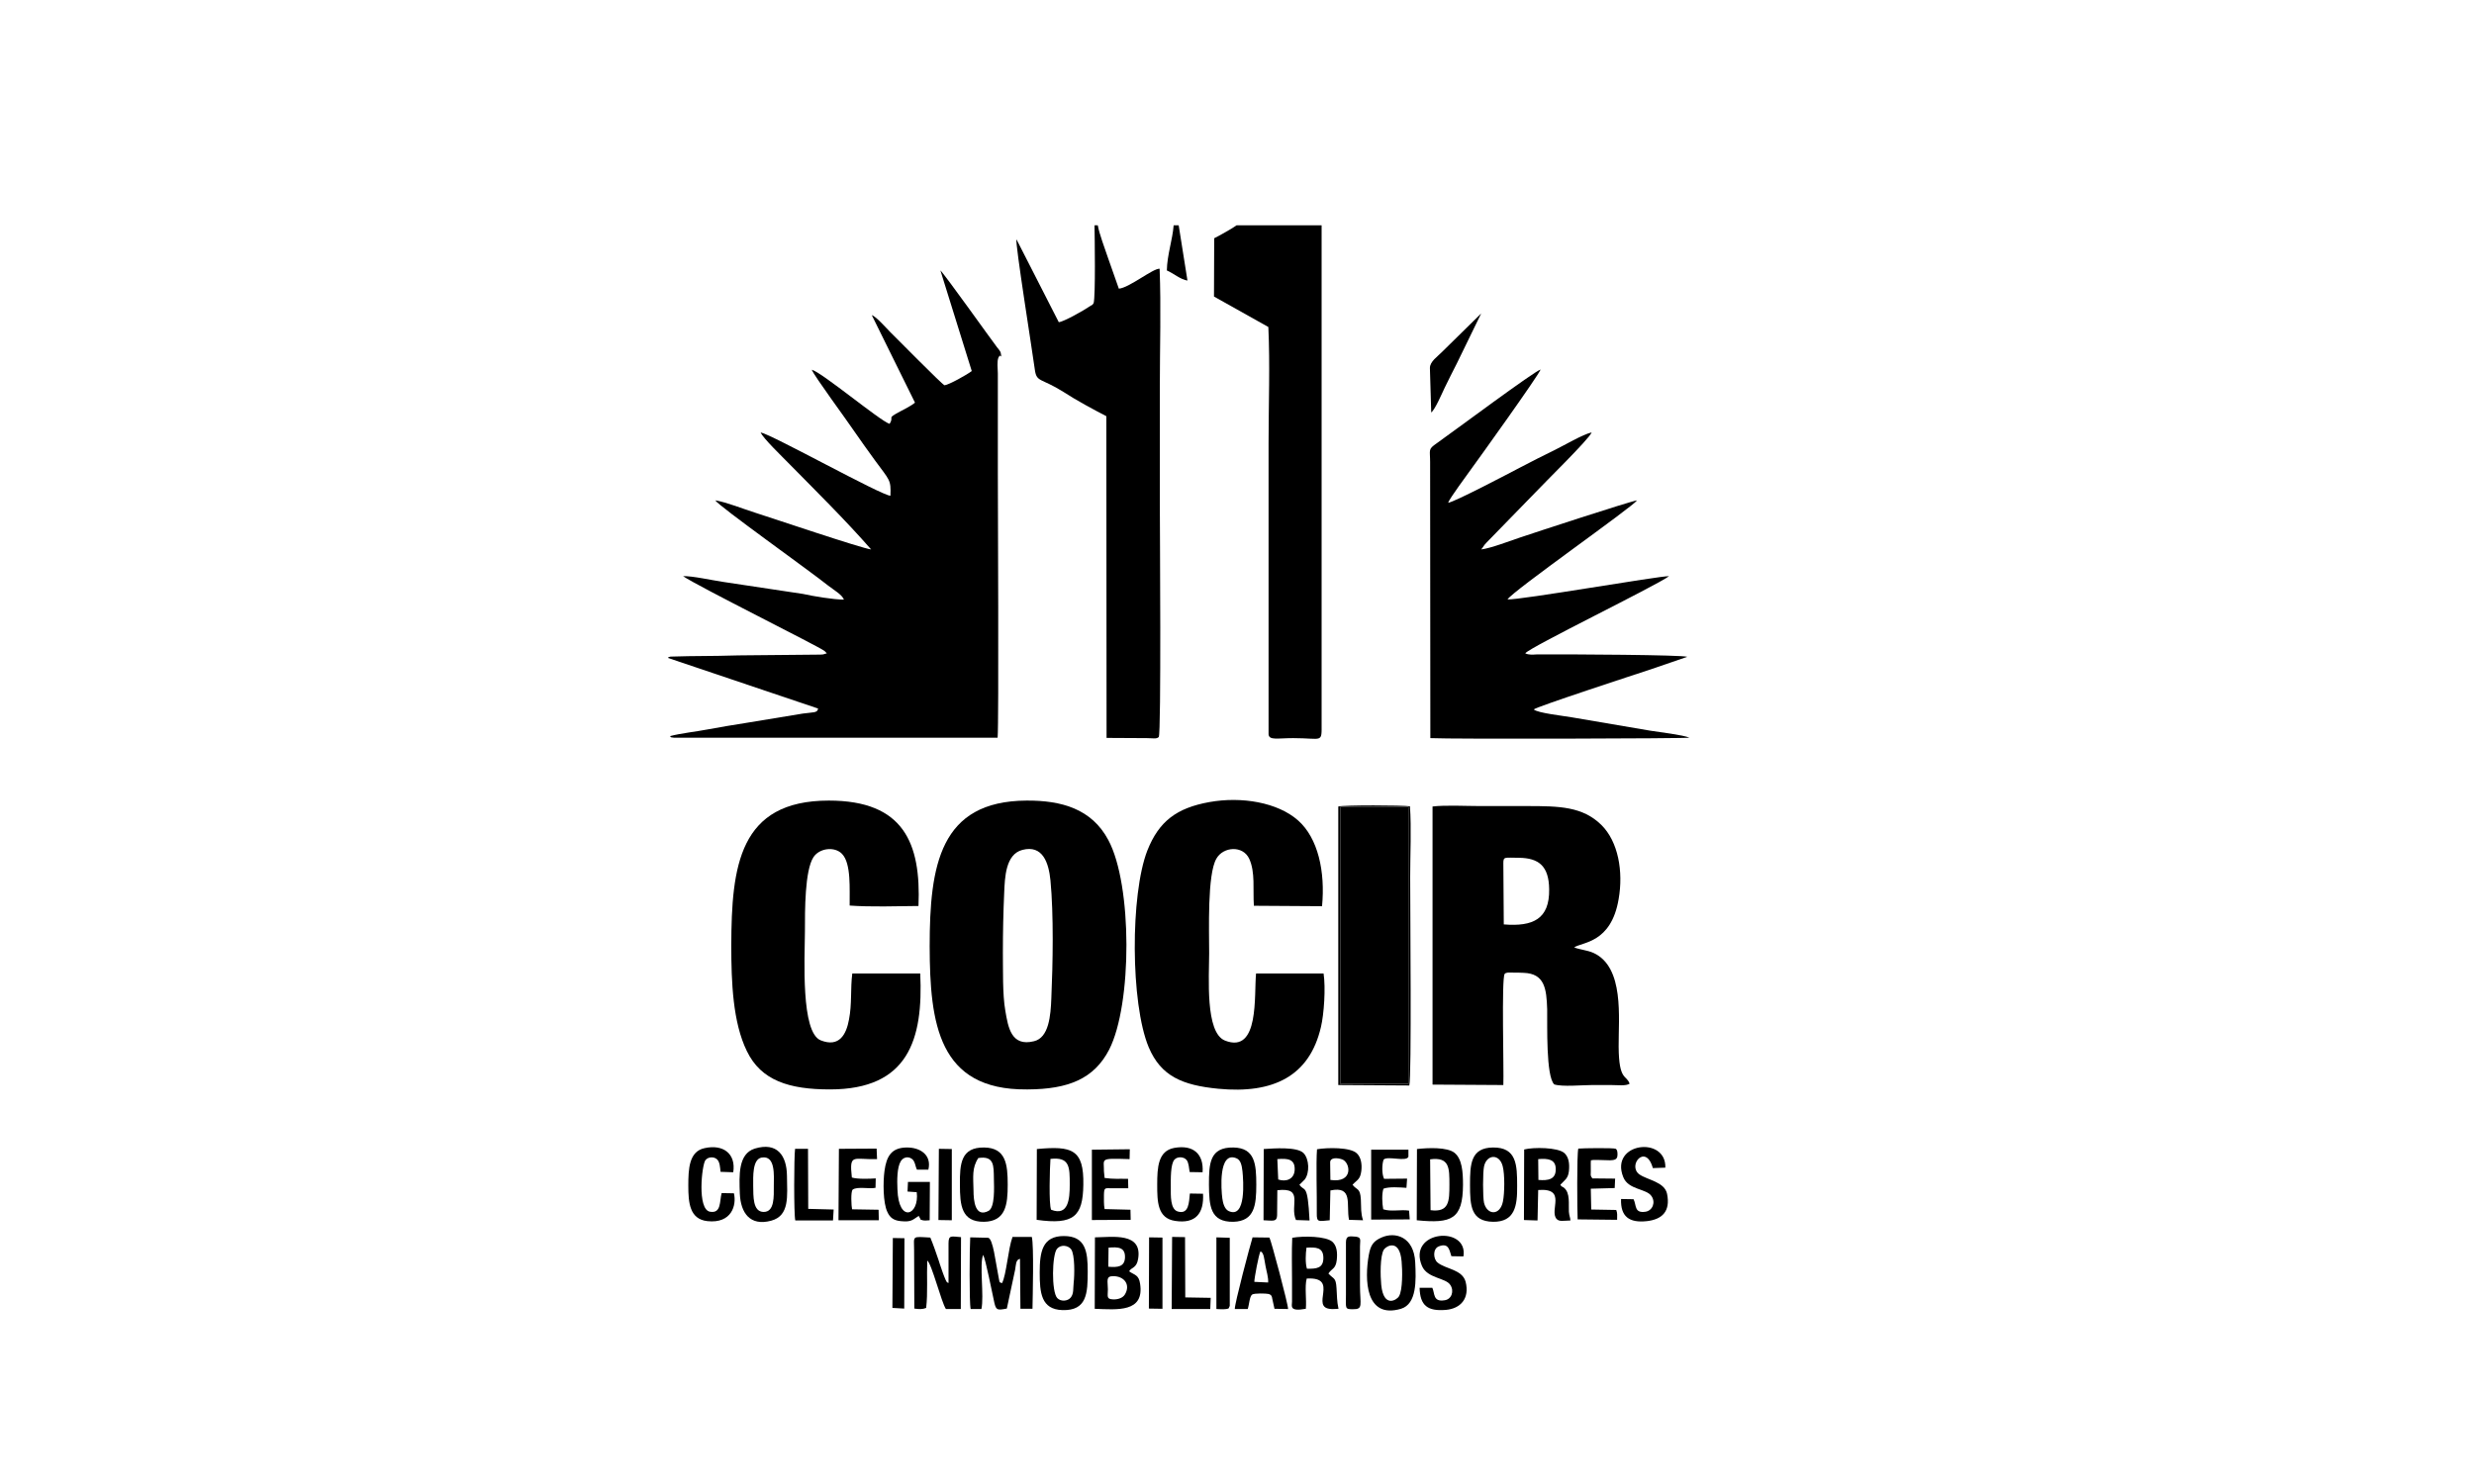
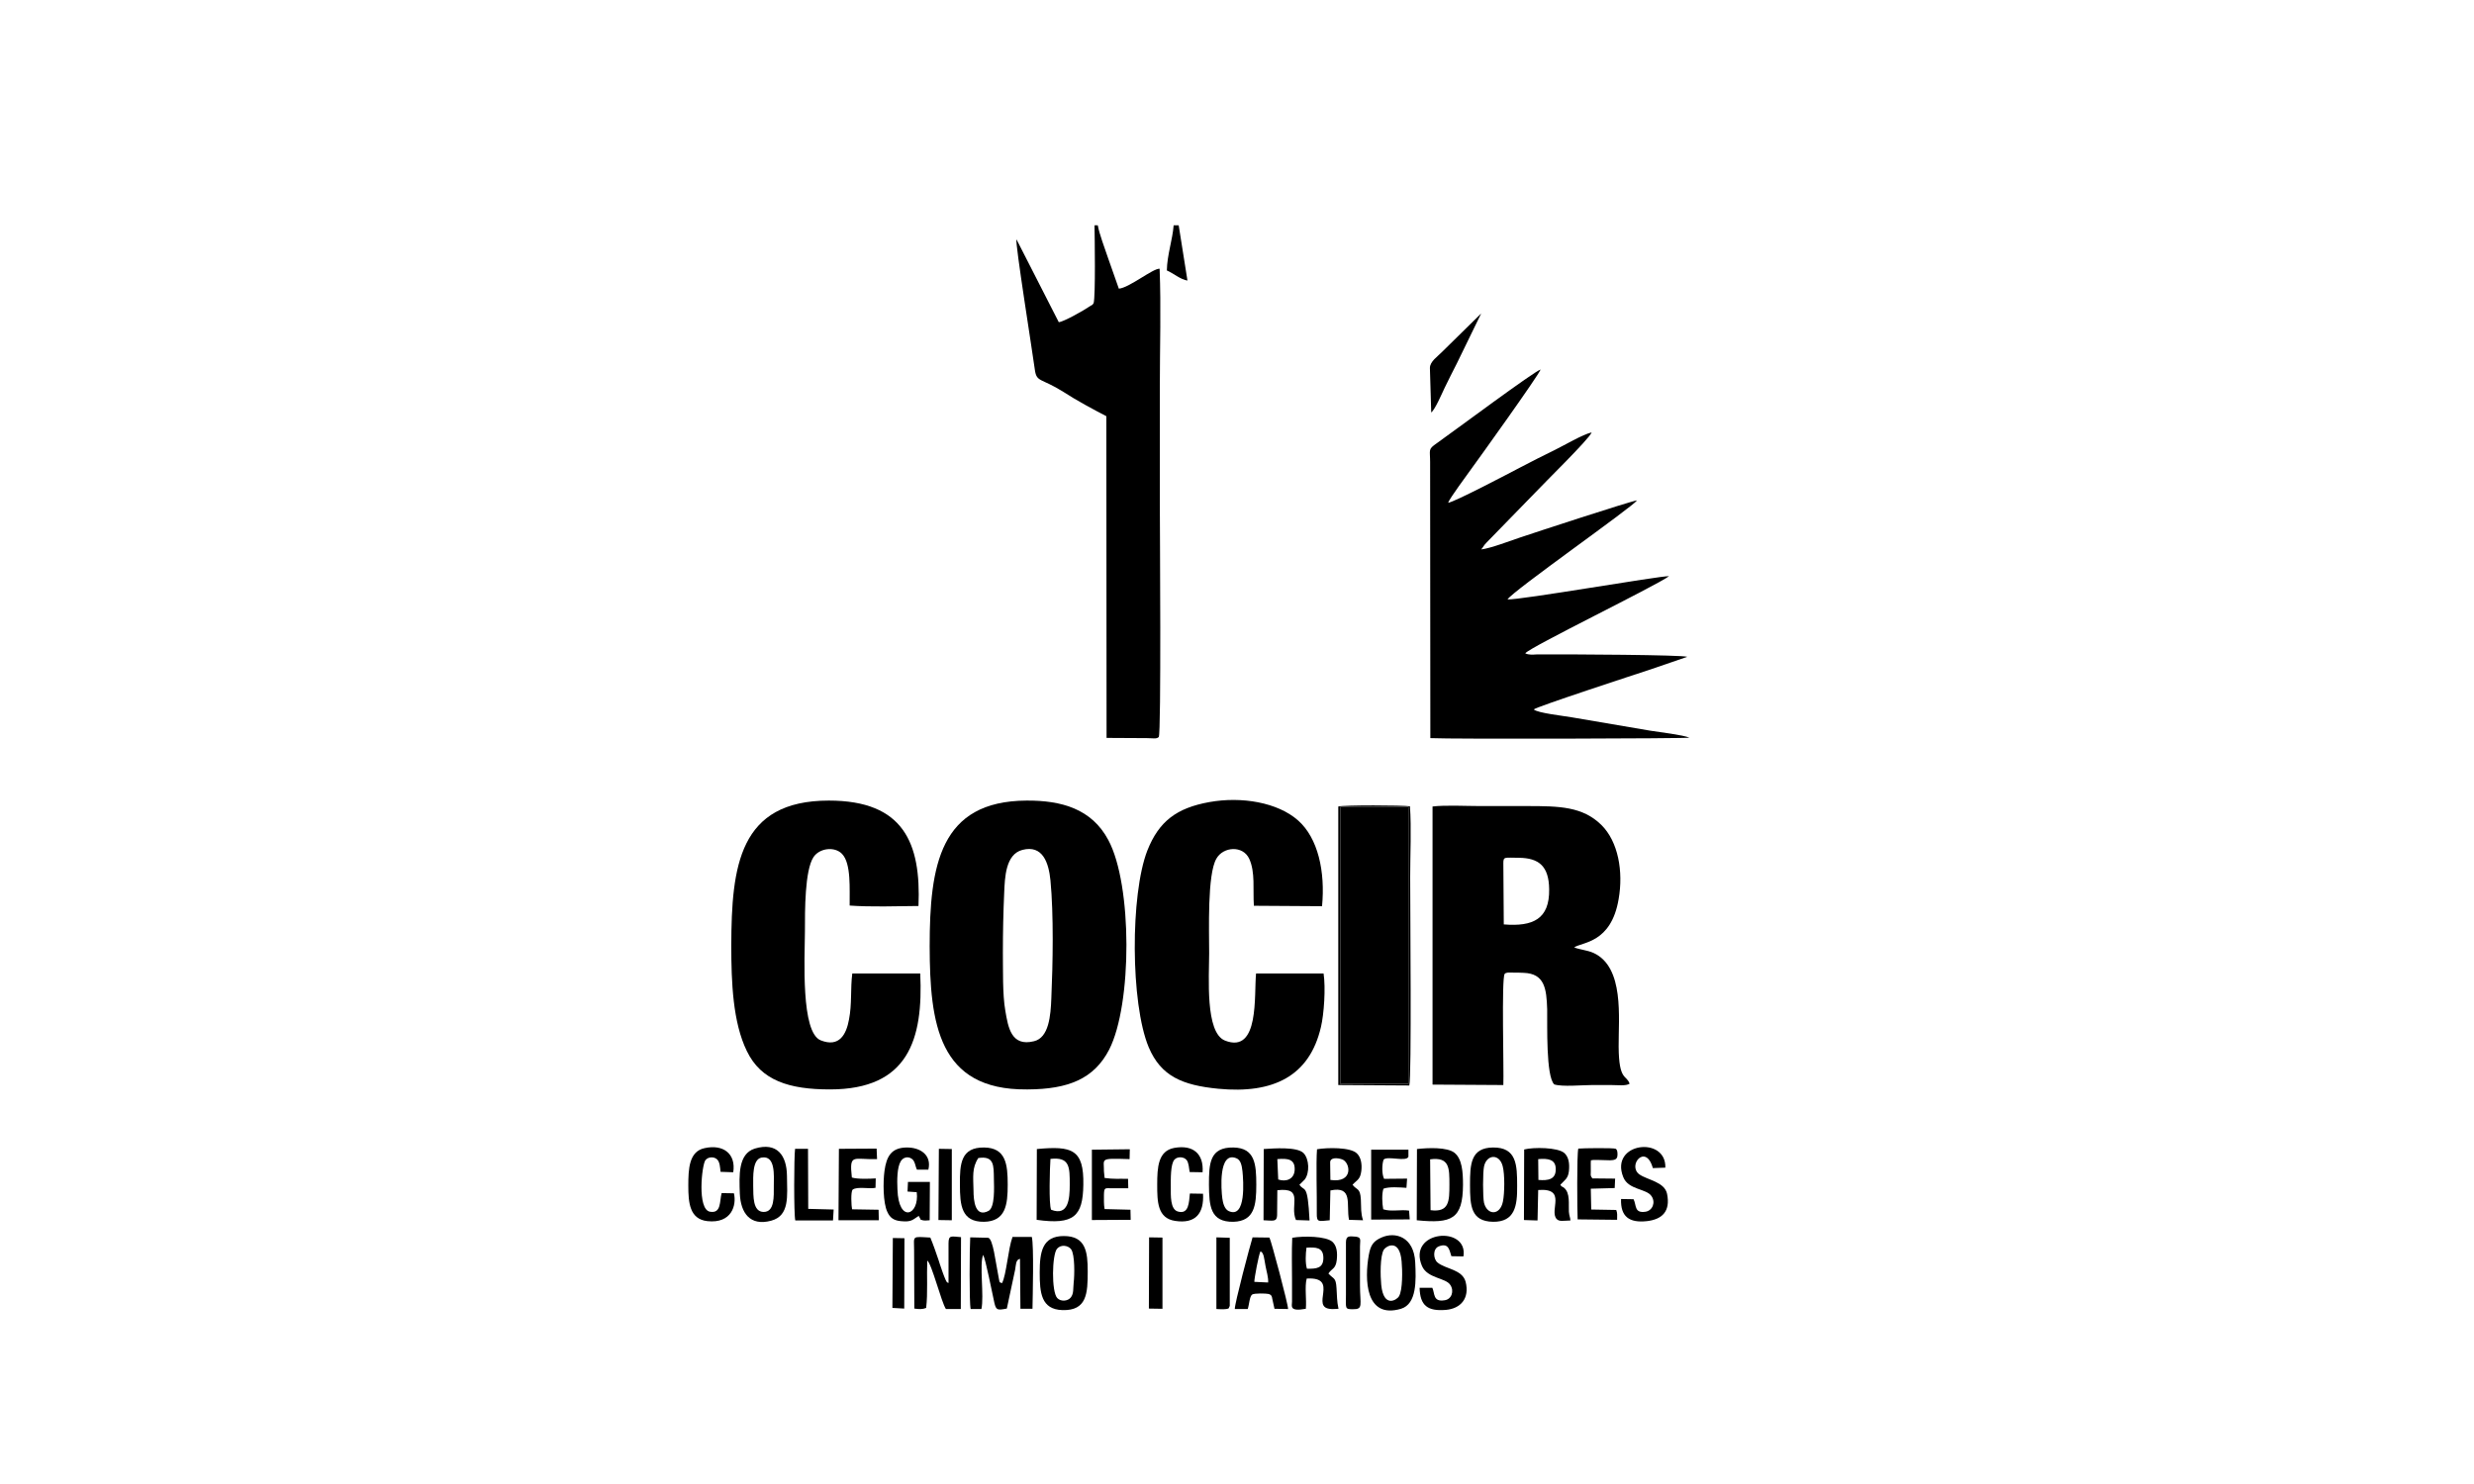
<svg xmlns="http://www.w3.org/2000/svg" xml:space="preserve" width="112.861mm" height="67.733mm" version="1.1" style="shape-rendering:geometricPrecision; text-rendering:geometricPrecision; image-rendering:optimizeQuality; fill-rule:evenodd; clip-rule:evenodd" viewBox="0 0 11286 6773">
  <defs>
    <style type="text/css">
   
    .fil1 {fill:none}
    .fil2 {fill:black}
    .fil0 {fill:black}
    .fil3 {fill:black;fill-rule:nonzero}
   
  </style>
  </defs>
  <g id="Capa_x0020_1">
    <g id="_2731917283952">
      <g>
        <path class="fil0" d="M-16093 21782c-53,0 -70,8 -125,8l-241 0c-19,0 -25,-6 -25,-25l0 -357c0,-19 6,-25 25,-25 83,0 286,-13 334,15 1,1 3,3 5,4l25 16c1,1 3,3 4,4 1,1 14,11 14,12 29,27 18,11 33,49 33,87 26,8 26,166l-50 100c-19,20 -8,1 -25,33zm-973 -890c-4,19 -8,20 -8,42l0 1929c0,28 21,74 50,74l498 0c50,0 42,-73 42,-124l0 -433c-2,-95 22,-66 166,-66 22,0 36,20 47,36l37 71c1,2 2,4 3,6l211 362c1,3 4,12 7,19l15 26c1,2 2,3 3,5 1,1 3,3 4,5 1,1 2,3 3,5 3,4 9,18 11,22 12,22 39,66 67,66l573 0c45,0 35,-56 22,-79l-311 -538c-17,-30 -3,1 -20,-29 -8,-15 -7,-20 -16,-35 -43,-77 -52,-79 19,-140l114 -144c1,-1 3,-3 4,-4l33 -59c27,-52 43,-100 48,-160 2,-32 11,-55 18,-90 8,-37 14,-49 6,-85l-30 -178c-10,-36 -4,-8 -16,-33 -15,-29 -13,-51 -31,-78 -23,-34 -35,-72 -60,-106 -7,-9 -9,-10 -12,-13l-93 -106c-47,-39 -91,-76 -144,-106 -71,-39 -63,-26 -116,-50 -54,-23 -116,-28 -188,-28l-889 0c-30,0 -47,7 -67,16z" />
        <path class="fil0" d="M-20067 21774c0,92 -15,205 12,295 7,20 13,22 18,41 6,24 1,37 6,61 6,34 25,48 32,84l147 276c10,14 17,22 30,37l100 108c15,15 -2,0 17,16l104 79c2,1 4,2 5,3l10 7c2,1 3,2 5,3l99 59c22,11 13,11 36,22 17,7 30,7 45,13 30,12 16,13 37,21 18,7 36,5 57,10 61,13 51,37 213,37 131,0 203,9 328,-30 28,-8 41,-7 70,-13l180 -70c31,-12 21,-18 52,-30l86 -55c2,-1 3,-3 5,-4 79,-59 182,-158 217,-257 11,-33 2,-30 -18,-46l-248 -151c-15,-10 1,-1 -14,-11 -16,-9 -15,-7 -28,-13 -37,-17 -5,1 -31,-20 -38,-31 -81,-52 -134,-57l-77 115c-1,1 -3,2 -4,3l-14 12c-34,29 -96,75 -139,84 -24,5 -42,2 -68,7 -78,17 -198,12 -261,-23 -15,-8 -22,-11 -39,-20 -10,-5 -8,-4 -15,-9 -39,-26 -80,-61 -109,-99l-67 -108c-7,-18 -4,-26 -11,-47 -5,-16 -14,-26 -19,-39 -18,-44 -17,-283 0,-325 6,-15 12,-20 18,-40 22,-71 10,-57 56,-127 5,-9 17,-25 24,-34 1,-2 2,-4 3,-5 1,-2 3,-3 4,-5 1,-1 3,-3 4,-4l80 -70c71,-45 77,-28 121,-54 49,-28 106,-18 164,-18 69,0 73,23 126,32 41,7 23,-1 55,20l32 18c33,19 61,49 87,79 37,44 35,92 91,92 31,0 17,-11 34,-25l9 -7c2,-1 4,-2 5,-3l26 -16c10,-7 17,-12 29,-20l150 -108c2,-1 7,-6 9,-8 1,-1 3,-3 5,-4l107 -75c2,-1 4,-2 5,-3 26,-19 28,-7 28,-47 0,-54 -91,-150 -130,-185l-291 -192c-37,-23 -18,-8 -66,-17 -74,-13 5,-19 -127,-31 -185,-17 -138,-49 -333,-15 -55,9 -113,7 -165,18l-93 32c-43,10 -97,45 -136,63 -51,25 -97,57 -141,92l-121 103c-58,60 -115,132 -150,208 -12,26 1,1 -13,20 -1,2 -2,3 -3,5l-72 161c-18,37 -8,66 -21,104 -11,36 -25,55 -25,100z" />
        <path class="fil0" d="M-23292 20602c-37,3 -17,-1 -38,20 -1,1 -3,3 -4,4 -1,1 -3,3 -4,4 -1,2 -3,3 -4,5l-58 66c-74,77 -128,174 -189,261 -14,20 -10,21 -23,43l-58 117c-1,4 -6,22 -7,25l-45 105c-11,18 -13,20 -17,42 -15,84 -32,69 -35,147 -2,42 -21,60 -25,88l0 35c1,9 5,6 19,5l490 -358c60,-29 115,-75 175,-100 12,-5 10,-2 24,-9 26,-11 15,-11 36,-22l257 -109c98,-24 49,-19 92,-33 19,-6 29,-2 51,-7 54,-12 29,-26 93,-31 22,-2 31,-3 52,-7 63,-12 35,-25 149,-33 106,-8 289,-53 385,-12 32,14 66,14 106,19 56,7 12,-2 49,18 7,3 -1,1 17,7l197 86c1,1 3,2 5,3l92 66c84,62 65,38 146,70 73,29 84,7 155,-12 43,-11 68,-37 101,-65l14 -11c1,-2 3,-3 4,-4 4,-4 12,-12 16,-17l13 -13c55,-55 90,-82 116,-158 7,-22 -1,1 10,-23 20,-43 23,-92 11,-137 -8,-31 1,-1 -10,-23 -20,-40 -24,-71 -58,-108l-109 -91c-13,-11 2,-2 -17,-16l-208 -125c-75,-47 -214,-112 -304,-128 -37,-6 -21,-5 -48,-18 -44,-21 -78,-7 -111,-22 -33,-14 0,-18 -65,-18l-543 0c-16,1 -28,3 -33,5 -11,5 -26,17 -48,19 -89,10 -77,23 -132,34 -34,7 -49,19 -72,28 -18,8 -37,8 -53,13l-68 32c-14,5 0,-1 -13,4 -2,1 -4,2 -6,2l-358 225c-1,1 -3,2 -4,3 -2,1 -4,3 -5,4l-76 65c-27,21 -24,-2 -27,40z" />
        <path class="fil0" d="M-21713 21283l50 -9 0 51c-27,-8 -36,-21 -50,-42zm-307 1505l0 -690c0,-31 -13,-40 -25,-58 -29,7 -54,32 -79,54l-26 24c-1,1 -3,2 -5,3 -42,33 -84,56 -124,92 -2,2 -7,7 -9,8l-141 108c-112,88 -82,88 -82,351 -19,4 -17,7 -37,4 -45,-7 -34,-22 -69,-39l-32 -19c-45,-31 -84,-83 -144,-88 0,40 4,42 23,69l212 244c85,85 196,162 294,231l456 242c44,17 -2,7 41,25 25,11 52,11 76,24 35,20 64,17 98,35 17,10 -7,12 30,12l202 -89c13,-8 13,-6 24,-10l70 -38c52,-33 98,-56 146,-95l120 -104c1,-1 3,-3 4,-4 35,-35 59,-82 71,-120 16,-47 13,-99 -3,-141 -32,-87 -14,-57 -63,-120l-143 -140c-72,-66 -225,-71 -295,-37l0 -940c0,-128 14,-89 -30,-161 -27,-44 9,-33 -37,-104 -9,-13 -10,-21 -15,-35 -12,-32 -23,-35 -30,-61 -26,-87 3,-63 -229,-63 -25,0 -26,14 -31,28 -3,10 -1,11 -4,21 -9,34 -22,15 -30,61 -6,33 9,23 -12,46 -31,34 -39,-17 -49,67 -4,37 -21,51 -31,85 -22,70 -9,983 -9,1164 0,107 27,158 -83,158z" />
        <path class="fil0" d="M-23799 21674l0 415c0,26 20,18 25,67 9,106 27,93 33,149 3,23 -2,14 5,37 12,42 19,20 29,62 11,45 27,92 50,133 15,25 4,-8 20,30l247 369c1,1 2,3 3,4l325 283c2,1 4,2 5,3l172 103c47,19 92,52 142,65 35,9 11,0 35,15l69 23c34,11 26,22 71,28 87,11 83,34 149,35 86,1 150,16 241,16 99,0 161,-17 266,-17 47,1 196,-19 224,-58 -18,-27 -48,-32 -82,-50 -10,-6 0,-2 -18,-8l-270 -120c-15,-11 8,-1 -24,-18l-213 -127c-2,-1 -4,-3 -5,-4l-25 -16c-10,-7 -4,-2 -14,-11 -83,-72 -183,-130 -254,-212l-367 -506c-10,-29 -3,-9 -18,-32l-54 -170c-12,-59 -22,-41 -29,-113 -2,-17 -6,-57 -10,-81 -6,-35 -22,-50 -22,-78 0,-257 5,-117 26,-274 13,-102 24,-75 39,-144 8,-38 55,-126 78,-163 1,-1 2,-3 3,-4 2,-3 6,-8 8,-10 62,-91 126,-182 217,-248l10 -7c23,-16 44,-42 52,-73l-88 20c-39,9 -39,22 -83,34 -42,11 -44,23 -83,33l-362 187c-1,1 -3,3 -4,4 -2,1 -3,3 -5,4 -1,1 -3,3 -4,4l-86 56c-1,1 -3,2 -4,3l-14 11c-2,2 -14,10 -15,11 -12,10 -9,8 -17,16l-34 24c-14,10 -18,15 -33,25 -92,61 -174,137 -251,215 -18,18 -56,33 -56,60z" />
        <path class="fil0" d="M-17980 20892c-5,19 -9,20 -9,42l0 1912c0,49 16,91 67,91l474 0c56,0 66,-43 66,-99l0 -1904c0,-22 -4,-23 -8,-42 -63,-30 -407,-16 -507,-16 -33,0 -62,6 -83,16z" />
        <path class="fil0" d="M-22511 22139c0,175 -16,175 67,175 7,-26 83,-73 113,-95l179 -137c142,-131 132,-21 132,-292 0,-25 -8,-33 -17,-50 -47,4 -140,90 -182,126l-195 146c-39,32 -97,61 -97,127z" />
      </g>
      <rect class="fil1" x="-24312" y="18316" width="11289" height="6773" />
    </g>
    <path class="fil2" d="M-9149 22402c57,29 82,55 126,103 28,31 106,118 111,128 35,77 13,1257 14,1400 -60,-28 -237,-214 -243,-231 -21,-58 -9,-1282 -8,-1400zm1776 308c34,-22 72,-49 96,-72 96,-91 82,-101 23,-344l-39 -95 -80 511zm-850 550c83,-42 148,-123 197,-209 51,-89 74,-254 33,-351l-27 -5c-74,8 -182,141 -189,156 -35,78 -14,310 -14,409zm-1749 -2186l335 332c45,82 399,412 496,508 462,458 532,663 860,330 141,-143 694,-672 733,-753 65,-25 395,-373 414,-404 78,-51 244,-187 205,-362 -22,-102 -222,-281 -285,-323 -60,-82 -1176,-1195 -1227,-1220 -225,-111 -466,232 -702,466 -112,110 -567,541 -615,635 -33,11 -1,-9 -45,26l-308 329 -54 98c-10,56 0,110 19,152 34,73 112,147 174,186zm973 298c38,-94 63,-242 23,-347l26 -273c48,-67 13,-20 21,-97 7,-62 18,-84 32,-127 35,-101 44,-136 -5,-230 24,-169 83,-243 97,-284 19,-55 -12,-76 27,-141l26 -31c59,-83 -9,-51 65,-95 51,-26 59,2 110,0 54,-3 35,-39 102,20 184,159 76,55 228,150l-9 115c153,46 122,-54 193,-98 70,95 -12,103 -78,164 -111,103 -137,188 -136,364 96,72 179,262 -196,288 7,147 -19,131 -88,135l-57 5c41,182 61,-55 72,118 -146,35 -21,41 -103,135 -57,65 -170,42 -5,181l-15 79c-79,39 -47,23 -82,95 -35,70 -27,29 -65,102 15,203 67,287 243,328 -73,18 10,-2 -43,8 -98,19 -90,16 -189,-5l8 -217 -180 -24 -35 -88c-15,-24 -38,12 -36,-80 1,-98 67,-45 49,-150zm1259 2198l-199 203 -171 -404c-113,50 -112,87 -115,180 -5,174 32,471 -34,549 -36,42 -108,112 -155,138 -38,-323 -9,-851 -12,-1198 -2,-237 -11,-171 209,-395 80,-81 211,-246 383,-236 113,196 46,459 -46,634 -114,217 58,224 140,529zm85 -68c-3,-105 54,-356 75,-478l171 -974c39,-230 46,-286 198,-375l304 1086c-57,69 -129,138 -194,189l-46 -174c-2,-6 -10,-23 -12,-28l-15 -26c-193,223 -227,148 -257,373 -43,320 -71,234 -224,407zm-2181 -368c-279,-192 -206,-254 -206,-687 0,-300 0,-600 0,-900 67,22 435,406 604,537l-2 203c-130,-84 -202,-218 -392,-351l4 413c77,54 131,123 220,208 114,107 135,71 121,294 -45,-11 -131,-115 -168,-147 -63,-54 -117,-96 -175,-153l-6 583zm-410 -249c84,49 1519,1456 1695,1593l87 -72c30,-28 51,-47 82,-75l1440 -1358c75,-73 95,-93 94,-230l-1 -1551c-146,87 -679,642 -857,798 -87,77 -773,751 -845,785l-635 -600c-44,-40 -73,-60 -115,-102 -137,-132 -101,-117 -311,-299 -79,-69 -131,-137 -207,-207l-427 -384 0 1702z" />
    <rect class="fil1" x="-13023" y="18316" width="11289" height="6773" />
-     <path class="fil3" d="M18742 18963l471 0 0 471 -471 0 0 -471zm-647 367l470 0 0 470 -470 0 0 -470zm-1082 751l471 0 0 470 -471 0 0 -470zm86 617l470 0 0 471 -470 0 0 -471zm761 -525l470 0 0 470 -470 0 0 -470zm849 152l470 0 0 471 -470 0 0 -471zm-526 517l471 0 0 470 -471 0 0 -470zm189 757l471 0 0 470 -470 0 -1 -470zm1491 360l470 0 0 471 -470 0 0 -471zm43 -1496l470 0 0 470 -470 0 0 -470zm-514 -440l471 0 0 470 -470 0 -1 -470zm-2250 -938l635 0 0 636 -635 0 0 -636z" />
    <path class="fil3" d="M18000 19944l-1081 0 0 -1082 1081 0 0 1082zm-990 -92l898 0 0 -898 -898 0 0 898z" />
    <polygon class="fil3" points="19521,19085 20156,19085 20156,19721 19521,19721 " />
    <path class="fil3" d="M20379 19944l-1081 0 0 -1082 1081 0 0 1082zm-989 -92l898 0 0 -898 -898 0 0 898z" />
    <polygon class="fil3" points="17142,21489 17777,21489 17777,22125 17142,22125 " />
    <path class="fil3" d="M18000 22347l-1081 0 0 -1081 1081 0 0 1081zm-990 -91l898 0 0 -898 -898 0 0 898z" />
    <path class="fil3" d="M19964 21898l-840 0 0 -839 840 0 0 839zm-767 -73l694 0 0 -693 -694 0 0 693z" />
    <polygon class="fil3" points="19414,21349 19674,21349 19674,21608 19414,21608 " />
    <path class="fil3" d="M19870 22911c-86,0 -171,0 -257,0 -35,0 -35,27 -37,52 -2,32 22,31 44,32 39,0 79,0 118,0 43,0 86,0 129,0 22,0 45,0 42,-33 -2,-25 -6,-51 -39,-51z" />
    <path class="fil3" d="M18466 22911c-85,0 -171,0 -257,0 -32,0 -36,27 -39,51 -4,33 21,32 42,32 43,0 86,0 129,0l0 0c39,0 79,1 119,0 18,0 50,9 47,-24 -2,-23 1,-59 -41,-59z" />
    <path class="fil3" d="M19599 23588c-83,1 -165,1 -248,0 -39,0 -44,26 -45,55 -1,33 24,30 45,30 39,0 79,0 119,0l0 0c42,0 85,1 128,0 18,0 50,9 44,-26 -5,-24 -1,-59 -43,-59z" />
    <path class="fil3" d="M17609 23170l9 0c40,0 80,0 119,0 110,0 121,-13 122,-122 0,-18 0,-36 0,-55 -1,-56 -32,-84 -86,-85 -104,-1 -208,0 -312,-1 -37,0 -43,17 -46,50 -15,213 -16,213 194,213z" />
    <path class="fil3" d="M16464 18316l0 5992 4380 0 0 -5992 -4380 0zm991 5272c-70,0 -140,0 -210,0l0 0c-70,0 -140,0 -210,0 -28,0 -48,4 -46,39 1,35 18,41 46,41 101,0 202,-1 302,0 39,0 97,-13 95,53 -1,57 -54,46 -92,46 -88,0 -176,0 -264,0 -85,0 -85,0 -88,82 0,15 0,30 -1,45 0,1 0,1 0,1 0,26 -20,47 -45,48 -30,2 -44,-17 -51,-43 -2,-9 -3,-18 -3,-27 0,0 0,0 0,0 0,-104 0,-207 0,-312 0,-48 20,-71 72,-70 165,2 329,0 493,0 31,0 66,-2 69,40 2,43 -30,57 -67,57zm-130 -706c-1,-55 24,-68 73,-67 67,2 134,0 202,0l0 2 0 0c70,0 140,-3 210,0 90,6 138,57 142,147 1,25 2,52 2,77 0,26 -1,53 -2,78 -5,80 -42,125 -121,137 -148,23 -298,9 -447,10 -39,0 -58,-23 -57,-66 0,-104 0,-211 -2,-318zm364 837c0,55 0,110 0,165 0,35 -14,59 -54,57 -40,-2 -36,-32 -36,-60 0,-110 0,-219 0,-328 0,-28 0,-57 40,-57 40,-1 50,25 51,59 0,55 0,110 0,165l-1 -1zm701 106c-5,71 -32,102 -106,115 -94,16 -189,5 -283,7 -58,2 -116,2 -174,0 -30,-1 -63,-6 -63,-49 1,-44 31,-49 63,-49 123,0 245,1 367,-2 36,0 102,25 98,-43 -3,-55 -63,-32 -99,-33 -97,-4 -195,1 -293,-3 -98,-3 -136,-45 -137,-134 0,-93 39,-134 132,-136 71,-1 141,0 211,0l0 -2 0 0 220 0c33,0 64,5 62,48 -2,42 -32,46 -66,46 -118,0 -237,0 -357,0 -21,0 -42,0 -64,0 -1,-1 -2,-1 -3,-1 -21,0 -39,18 -39,39 -1,28 16,38 40,40 30,1 61,1 91,1 89,0 178,-3 266,2 101,5 140,54 133,154l1 0zm-179 -736c-48,-2 -73,14 -79,64 -3,24 -9,47 -16,71 -3,22 -22,39 -45,39 -6,0 -12,-1 -17,-3 -30,-8 -31,-33 -25,-59l0 0c23,-110 46,-220 70,-329 4,-33 31,-57 64,-57 1,0 3,0 5,1 116,1 231,0 347,0 2,-1 4,-1 6,-1 26,0 48,20 52,46 26,116 53,231 80,346 5,23 0,44 -26,51 -5,2 -11,3 -17,3 -19,0 -36,-12 -43,-31 -6,-17 -11,-34 -16,-52 -25,-88 -25,-88 -122,-88 -72,0 -145,3 -218,-1l0 0zm831 856c-12,2 -24,3 -37,3 -115,0 -231,2 -348,0 -146,-4 -195,-58 -196,-204 -1,-213 34,-249 248,-249 103,0 207,0 311,0 31,0 65,-4 66,42 1,46 -33,51 -69,51 -64,0 -128,0 -192,0l0 0c-58,0 -116,-1 -174,0 -68,2 -91,25 -97,94 -1,12 -1,24 -1,37 0,12 0,24 1,36 6,71 26,92 97,92 107,1 214,0 321,0 21,0 42,0 64,0 32,1 51,15 51,50 0,34 -19,44 -45,48l0 0zm44 -960c4,70 0,140 1,210 0,35 0,70 -49,68 -42,-2 -45,-33 -45,-65 0,-77 -2,-153 0,-228 2,-46 -10,-68 -60,-64 -50,4 -97,0 -147,1 -36,1 -60,-12 -60,-50 1,-39 29,-41 58,-41 85,0 170,0 255,0l0 0c85,0 170,0 256,0 29,0 57,5 59,40 3,41 -24,51 -59,51 -19,1 -39,1 -58,1 -26,0 -53,-1 -79,-2 -62,-7 -75,23 -72,79l0 0zm670 955c-3,1 -7,1 -11,1 -18,0 -34,-11 -40,-29 -13,-30 -23,-63 -30,-95 -6,-39 -25,-49 -61,-49 -92,2 -183,3 -275,0 -46,-1 -67,15 -72,61 -4,30 -11,60 -22,88 -9,22 -31,28 -54,23 -19,-2 -33,-17 -33,-36 0,-4 1,-8 2,-11 24,-119 50,-238 78,-356 7,-30 31,-43 63,-43 115,0 231,0 348,0 26,0 50,8 57,36 29,121 57,242 84,358l0 0c-1,29 -7,49 -34,52l0 0zm-152 -850c-42,-2 -63,11 -65,55 -3,27 -9,54 -18,80 -5,22 -25,37 -48,37 -3,0 -6,0 -8,-1 -34,-4 -37,-29 -33,-54 24,-117 50,-233 76,-349 8,-36 37,-43 70,-42 55,0 110,0 165,0l0 0c55,0 110,1 165,0 39,-2 64,11 73,52 24,106 50,213 74,320 5,25 16,59 -21,70 -42,12 -59,-14 -71,-51 -40,-117 -41,-117 -166,-117 -66,1 -130,2 -194,0l1 0zm780 857c-70,0 -140,0 -210,0l0 0c-77,0 -153,-1 -229,0 -55,2 -86,-16 -84,-78 2,-104 0,-207 0,-312 0,-31 3,-63 46,-64 44,0 50,28 50,62 0,79 1,158 0,238 0,38 12,55 52,55 113,-2 226,0 338,0 29,0 55,0 55,-41 0,-2 0,-4 0,-6 0,-23 19,-42 42,-42 4,0 8,1 12,2 34,5 37,33 40,62 8,108 -6,124 -112,124l0 0zm157 -1453l-3766 0 0 -3766 3766 0 0 3766z" />
    <g id="_2731917321840">
      <g>
-         <path class="fil2" d="M4433 1693c-22,17 -103,62 -124,65 -10,-2 -221,-217 -247,-242 -18,-18 -66,-73 -85,-78l197 399c-14,13 -48,30 -67,40 -67,36 -25,20 -49,57 -44,-14 -311,-237 -355,-247 13,31 162,233 192,278 33,48 60,85 96,135 68,93 74,88 71,162 -41,-1 -538,-278 -592,-289 9,25 102,114 125,138 125,127 260,260 379,396 -44,-5 -451,-143 -530,-168 -51,-16 -131,-48 -181,-56 14,25 430,321 515,389 27,21 63,41 72,64 -48,0 -143,-16 -187,-26l-365 -55c-48,-7 -142,-28 -182,-26 71,48 614,318 645,341l11 11 -17 5c-6,1 -18,1 -25,1l-318 3c-58,0 -119,3 -180,3 -30,0 -61,1 -92,1l-81 2c-13,4 -6,0 -12,6l685 231c-3,21 -21,16 -70,23l-261 43c-58,9 -111,18 -171,29 -51,10 -126,18 -174,31 11,8 -2,4 18,7l1477 0c6,-66 1,-1113 1,-1210l0 -452c0,-21 -5,-55 3,-73 12,-25 17,20 10,-22 -1,-6 -13,-20 -17,-25 -24,-31 -241,-336 -258,-350l143 459z" />
        <path class="fil2" d="M6524 2110l1 1258c97,5 1170,2 1182,-2 -26,-12 -140,-26 -179,-32l-358 -61c-34,-6 -159,-20 -173,-36 8,-11 470,-162 525,-180l175 -60c-20,-9 -530,-12 -686,-11 -17,1 -38,3 -53,-5 20,-28 593,-306 656,-352 -42,-2 -682,110 -737,106 23,-38 571,-422 591,-452 -37,6 -464,146 -535,170 -42,14 -133,49 -176,54 11,-13 11,-18 25,-32l225 -231c34,-37 242,-240 254,-271 -39,8 -129,61 -168,80 -56,27 -106,53 -160,81 -40,21 -302,159 -327,160 8,-22 88,-129 104,-152 31,-42 308,-428 318,-456 -29,8 -390,277 -473,336 -42,29 -31,28 -31,88z" />
        <path class="fil2" d="M6858 3940c0,-33 5,-26 71,-26 90,1 137,37 138,144 2,135 -73,171 -207,160l-2 -278zm-323 1009l323 2c3,-67 -9,-486 6,-507 7,-8 19,-6 39,-6 16,0 32,0 47,1 97,3 105,73 108,167 1,73 -6,304 32,342 36,12 128,3 172,3 29,0 58,0 88,0 29,0 67,5 84,-6 -14,-42 -49,-11 -50,-169 -1,-131 27,-363 -115,-428 -30,-13 -59,-14 -88,-25 36,-25 169,-18 203,-221 22,-126 -2,-262 -79,-338 -86,-84 -191,-86 -340,-86 -72,0 -144,0 -215,0 -63,0 -156,-5 -215,2l0 1269z" />
        <path class="fil2" d="M4664 3878c93,-24 120,59 128,139 15,156 11,380 4,538 -3,79 -11,180 -79,196 -104,26 -118,-63 -131,-140 -13,-74 -10,-186 -11,-266 0,-93 2,-182 6,-272 3,-69 6,-175 83,-195zm-423 441c1,350 39,655 442,652l6 0c184,-1 302,-48 371,-182 105,-206 106,-752 -4,-956 -76,-143 -215,-181 -373,-180 -396,2 -442,296 -442,666z" />
        <path class="fil2" d="M3786 4971c358,0 426,-228 412,-529l-310 0c-9,70 -1,139 -15,210 -12,66 -43,129 -129,95 -91,-36 -73,-371 -72,-500 0,-90 -1,-275 39,-336 27,-41 96,-50 130,-15 43,44 34,163 35,236 95,7 216,3 314,2 12,-288 -68,-481 -409,-481 -410,0 -444,300 -445,661 0,168 7,351 71,482 65,135 194,175 379,175z" />
        <path class="fil2" d="M6038 4442l-308 0c-10,95 17,369 -142,306 -91,-36 -72,-291 -72,-398 0,-105 -9,-360 33,-432 31,-55 121,-62 150,1 28,62 16,138 21,214l311 2c15,-158 -18,-311 -110,-392 -92,-81 -256,-110 -405,-83 -148,27 -229,87 -282,221 -78,200 -77,698 6,897 56,133 154,174 318,190 250,24 416,-57 468,-282 14,-59 22,-178 12,-244z" />
        <path class="fil2" d="M5008 1028l-15 0c1,56 5,323 -4,355 -10,14 -2,4 -15,13 -29,20 -121,72 -144,74l-193 -378c-7,14 73,514 84,596 8,57 28,36 130,100 58,38 138,81 196,111l1 1468 184 1c27,0 44,5 54,-5 12,-13 5,-967 5,-1064 0,-179 0,-359 0,-538 0,-175 6,-361 -1,-535 -30,-2 -140,88 -186,91l-50 -142c-13,-39 -40,-110 -46,-147z" />
-         <path class="fil2" d="M6029 1028l-388 0c-15,12 -87,52 -102,59l-1 266 248 139c8,171 1,358 1,530l0 1329c3,28 41,17 112,17 137,0 130,26 130,-69l0 -1097c0,-392 0,-783 0,-1174z" />
        <polygon class="fil2" points="6114,4946 6425,4946 6425,3681 6114,3682 " />
        <path class="fil2" d="M4571 5855c-15,-7 -9,5 -19,-46 -10,-48 -22,-157 -44,-161l-82 -2c-3,44 -5,298 2,327l49 0c13,-58 -10,-206 8,-247 12,22 41,175 51,218 8,35 14,35 57,27l38 -178c4,-21 2,-45 22,-49l2 228 55 0c1,-58 7,-287 -3,-328l-88 0c-20,53 -28,174 -48,211z" />
        <path class="fil2" d="M4327 5673l0 182c-1,-1 -3,-4 -4,-3 -6,10 -41,-100 -41,-101 -10,-30 -26,-76 -38,-104 -87,-5 -74,-9 -74,57l1 267c22,3 37,4 54,-3 8,-70 2,-144 5,-216 20,13 64,189 85,221l68 0 1 -328c-44,-3 -57,-11 -57,28z" />
-         <path class="fil2" d="M5054 5883c0,-37 -11,-60 24,-60 51,0 80,39 54,83 -10,17 -33,24 -54,23 -32,-1 -24,-14 -24,-46zm3 -190c44,-4 77,-2 75,46 -2,41 -33,45 -76,41l1 -87zm-63 279c104,4 227,17 207,-114 -6,-42 -25,-39 -50,-57 10,-19 34,-13 41,-57 20,-122 -117,-99 -197,-98l-1 326z" />
        <path class="fil2" d="M7018 5384l-1 -95c45,-4 80,1 80,45 1,47 -33,54 -79,50zm-66 183l62 2 3 -139c133,-10 49,93 84,132 12,13 29,8 63,7 -1,-16 -5,-18 -7,-40 -2,-33 7,-85 -22,-109 -16,-13 -5,3 -17,-14 18,-20 35,-27 39,-61 4,-37 -1,-66 -21,-84 -30,-26 -141,-27 -183,-16l-1 322z" />
        <path class="fil2" d="M5962 5789c-8,-26 -6,-68 -2,-96 41,-2 77,-3 77,47 0,48 -33,50 -75,49zm-5 183c4,-42 -6,-101 4,-138 154,-9 10,134 112,139 8,1 24,-1 33,-1 -8,-38 -6,-54 -9,-94 -3,-51 -13,-40 -37,-67 16,-24 33,-20 38,-61 4,-35 0,-65 -19,-83 -29,-27 -134,-28 -184,-19 -3,63 -1,131 -1,194 0,33 0,65 0,98 0,19 -14,46 63,32z" />
        <path class="fil2" d="M5827 5289c47,-4 82,-1 79,51 -3,41 -39,54 -75,42l-4 -93zm-63 279c42,2 57,6 61,-14 1,-6 1,-9 1,-14l1 -109c124,-14 55,68 85,136l62 2c-9,-176 -23,-128 -46,-163 1,-1 2,-4 3,-3l21 -21c23,-30 21,-94 -6,-121 -30,-29 -135,-21 -181,-18l-1 325z" />
        <path class="fil2" d="M6068 5304c0,-24 34,-21 54,-14 38,12 55,110 -53,94l-1 -80zm-2 264l3 -136c106,-22 71,65 85,134l64 2c-11,-34 -8,-54 -10,-95 -3,-54 -18,-41 -38,-67 20,-22 35,-23 40,-62 4,-31 -1,-63 -20,-81 -29,-29 -136,-27 -182,-19 -5,67 0,208 -1,291 -1,45 9,37 59,33z" />
        <path class="fil2" d="M6526 5522l-2 -232c89,-12 88,40 88,116 0,75 -1,127 -86,116zm-63 46c160,16 210,-5 211,-162 0,-58 -4,-118 -39,-146 -33,-26 -119,-23 -171,-17l-1 325z" />
        <path class="fil2" d="M4795 5520c-11,-24 -6,-192 -3,-232 89,-10 88,38 88,118 0,64 -6,145 -85,114zm-66 46c170,24 211,-16 213,-160 3,-162 -52,-178 -212,-163l-1 323z" />
        <path class="fil2" d="M4463 5284c73,-11 70,34 71,96 1,38 5,129 -24,145 -62,33 -69,-47 -69,-93 -1,-61 -8,-103 22,-148zm-84 122c0,94 7,170 110,169 99,-2 108,-78 108,-169 0,-93 -8,-169 -108,-170 -105,-1 -111,73 -110,170z" />
        <path class="fil2" d="M3530 5411c0,48 4,119 -46,119 -51,0 -47,-73 -48,-119 0,-42 -4,-121 38,-129 65,-12 56,84 56,129zm-87 -170c-76,24 -71,122 -68,206 4,87 46,149 143,123 85,-23 73,-112 72,-205 -1,-93 -45,-155 -147,-124z" />
        <path class="fil2" d="M6301 5863c-4,-40 -6,-132 12,-161 10,-16 72,-53 81,54 4,41 5,130 -12,159 -8,15 -70,57 -81,-52zm3 -217c-40,17 -52,37 -60,82 -19,108 -17,292 147,244 73,-22 69,-130 65,-212 -6,-118 -92,-140 -152,-114z" />
        <path class="fil2" d="M4898 5852c-3,27 1,50 -13,68 -14,18 -46,20 -62,3 -27,-29 -24,-198 -1,-225 18,-21 51,-15 64,2 18,24 16,121 12,152zm-155 -46c0,92 6,169 104,172 112,3 115,-78 115,-177 0,-89 -9,-161 -109,-161 -98,0 -110,72 -110,166z" />
        <path class="fil2" d="M6856 5483c-13,64 -71,63 -86,6 -6,-25 -6,-141 0,-167 12,-55 70,-59 85,-1 10,37 9,124 1,162zm65 -72c0,-95 -2,-176 -110,-175 -102,1 -105,76 -105,170 0,96 4,167 105,169 100,1 111,-73 110,-164z" />
        <path class="fil2" d="M5576 5468c-5,-37 -19,-217 64,-183 21,8 25,35 28,60 4,40 18,218 -63,181 -19,-9 -26,-36 -29,-58zm-61 -62c1,95 5,171 112,169 96,-3 104,-76 104,-169 0,-94 -6,-168 -104,-170 -109,-2 -112,73 -112,170z" />
        <path class="fil2" d="M4191 5548l6 11c7,8 -7,3 12,9 6,2 24,1 32,0l1 -175 -100 0 -2 44 42 3c13,105 -83,144 -88,-13 -2,-41 -2,-100 15,-128 10,-17 32,-25 51,-11 15,11 15,34 23,49l52 0c16,-66 -36,-102 -100,-101 -69,1 -91,41 -100,106 -7,50 -7,147 13,188 12,27 30,39 61,42 49,5 54,-6 82,-24z" />
        <path class="fil2" d="M5722 5849c0,-17 20,-124 28,-139 16,5 17,36 23,66 4,23 14,54 12,76l-63 -3zm-89 124l59 0c7,-21 8,-57 20,-66 11,-7 64,-5 73,-3 17,3 18,16 18,18l11 50 62 1c1,-19 -77,-312 -85,-326l-77 -1c-11,35 -83,306 -81,327z" />
        <path class="fil2" d="M7452 5472l-57 -1c-3,80 37,110 118,101 69,-8 108,-44 92,-124 -11,-55 -88,-63 -126,-89 -57,-41 29,-144 61,-29l57 -2c5,-146 -255,-115 -192,43 23,59 106,52 129,87 20,29 4,66 -27,71 -53,8 -41,-30 -55,-57z" />
        <path class="fil2" d="M6534 5876l-58 0c2,81 36,108 120,101 67,-6 109,-52 90,-128 -15,-57 -92,-58 -128,-88 -20,-16 -23,-63 6,-74 47,-18 48,21 57,45l55 1c23,-143 -258,-119 -189,44 25,57 108,53 129,86 19,28 6,66 -26,70 -54,9 -44,-32 -56,-57z" />
        <path class="fil2" d="M3348 5445l-56 -1c-10,38 -1,94 -53,85 -60,-10 -37,-215 -21,-235 11,-15 38,-18 53,-4 13,12 14,37 16,57l58 2c13,-85 -46,-129 -131,-110 -71,15 -74,95 -74,172 0,77 6,152 87,161 111,12 134,-73 121,-127z" />
        <path class="fil2" d="M5488 5447l-60 -1c-4,39 -4,97 -55,82 -35,-10 -32,-73 -32,-112 0,-33 -2,-105 17,-125 14,-15 43,-13 55,2 10,12 11,37 14,55l59 1c6,-84 -43,-127 -130,-111 -73,14 -77,88 -77,168 0,77 1,153 82,165 93,14 132,-34 127,-124z" />
        <path class="fil2" d="M7197 5564l180 2c0,-20 2,-30 -4,-45l-114 -2 -2 -95 109 -3 2 -43 -104 -1c-10,-15 -7,-12 -7,-32 -1,-75 1,-44 9,-52 66,-2 107,11 112,-16 2,-12 1,-30 -7,-35 -9,-5 -151,-3 -171,-1 -7,26 -5,285 -3,323z" />
        <path class="fil2" d="M4008 5520l-121 -2c-3,-13 -7,-81 3,-90 22,-15 74,-2 104,-8l1 -43c-27,2 -83,4 -109,-4 -12,-112 5,-81 115,-84l-2 -48 -172 1 -2 326 184 0 -1 -48z" />
        <path class="fil2" d="M5036 5345c1,-60 -23,-60 117,-56l1 -45 -173 2 0 321 177 -1 -1 -46 -118 -3c-4,-21 -3,-44 -3,-65 1,-35 4,-30 37,-30l74 0 -1 -43c-45,-1 -64,2 -107,-4l-3 -30z" />
        <path class="fil2" d="M6431 5564l-3 -40c-39,-6 -81,6 -118,-6 -5,-28 -7,-70 1,-94 27,-10 73,-6 105,-4l3 -42 -105 1c-11,-22 -10,-68 -2,-88 18,-18 104,12 113,-13l0 -32 -170 0 0 319 176 -1z" />
        <path class="fil2" d="M6523 1679l6 203c17,-12 50,-89 61,-112 19,-40 38,-76 56,-112l111 -228 -181 178c-17,18 -53,41 -53,71z" />
        <path class="fil2" d="M6114 3682l311 -1 0 1265 -311 0 0 -1264zm-9 1269l324 2c11,-35 4,-805 4,-952 0,-101 6,-223 -1,-322 -34,-5 -300,-6 -327,1l0 1271z" />
        <path class="fil2" d="M3628 5569l172 0 3 -50 -116 -3 -1 -274 -59 0c-5,37 -6,299 1,327z" />
-         <polygon class="fil2" points="5345,5973 5521,5973 5523,5922 5407,5920 5406,5645 5347,5644 " />
        <path class="fil2" d="M6140 5668l0 241c0,60 -6,65 30,65 51,1 34,-19 34,-111l0 -175c0,-29 8,-41 -18,-45 -33,-3 -45,-4 -46,25z" />
        <polygon class="fil2" points="5241,5971 5303,5972 5303,5647 5242,5646 " />
        <path class="fil2" d="M5549 5973c20,1 44,3 56,-3l3 -7c1,-1 1,-3 2,-4l0 -311 -61 -2 0 327z" />
        <polygon class="fil2" points="4281,5567 4342,5568 4342,5243 4283,5242 " />
        <polygon class="fil2" points="4071,5968 4125,5971 4126,5650 4073,5649 " />
        <path class="fil2" d="M5377 1028l-23 0c-5,66 -30,136 -31,206 27,11 63,42 94,46l-40 -252z" />
      </g>
      <rect class="fil1" x="-1" width="11289" height="6773" />
    </g>
  </g>
</svg>